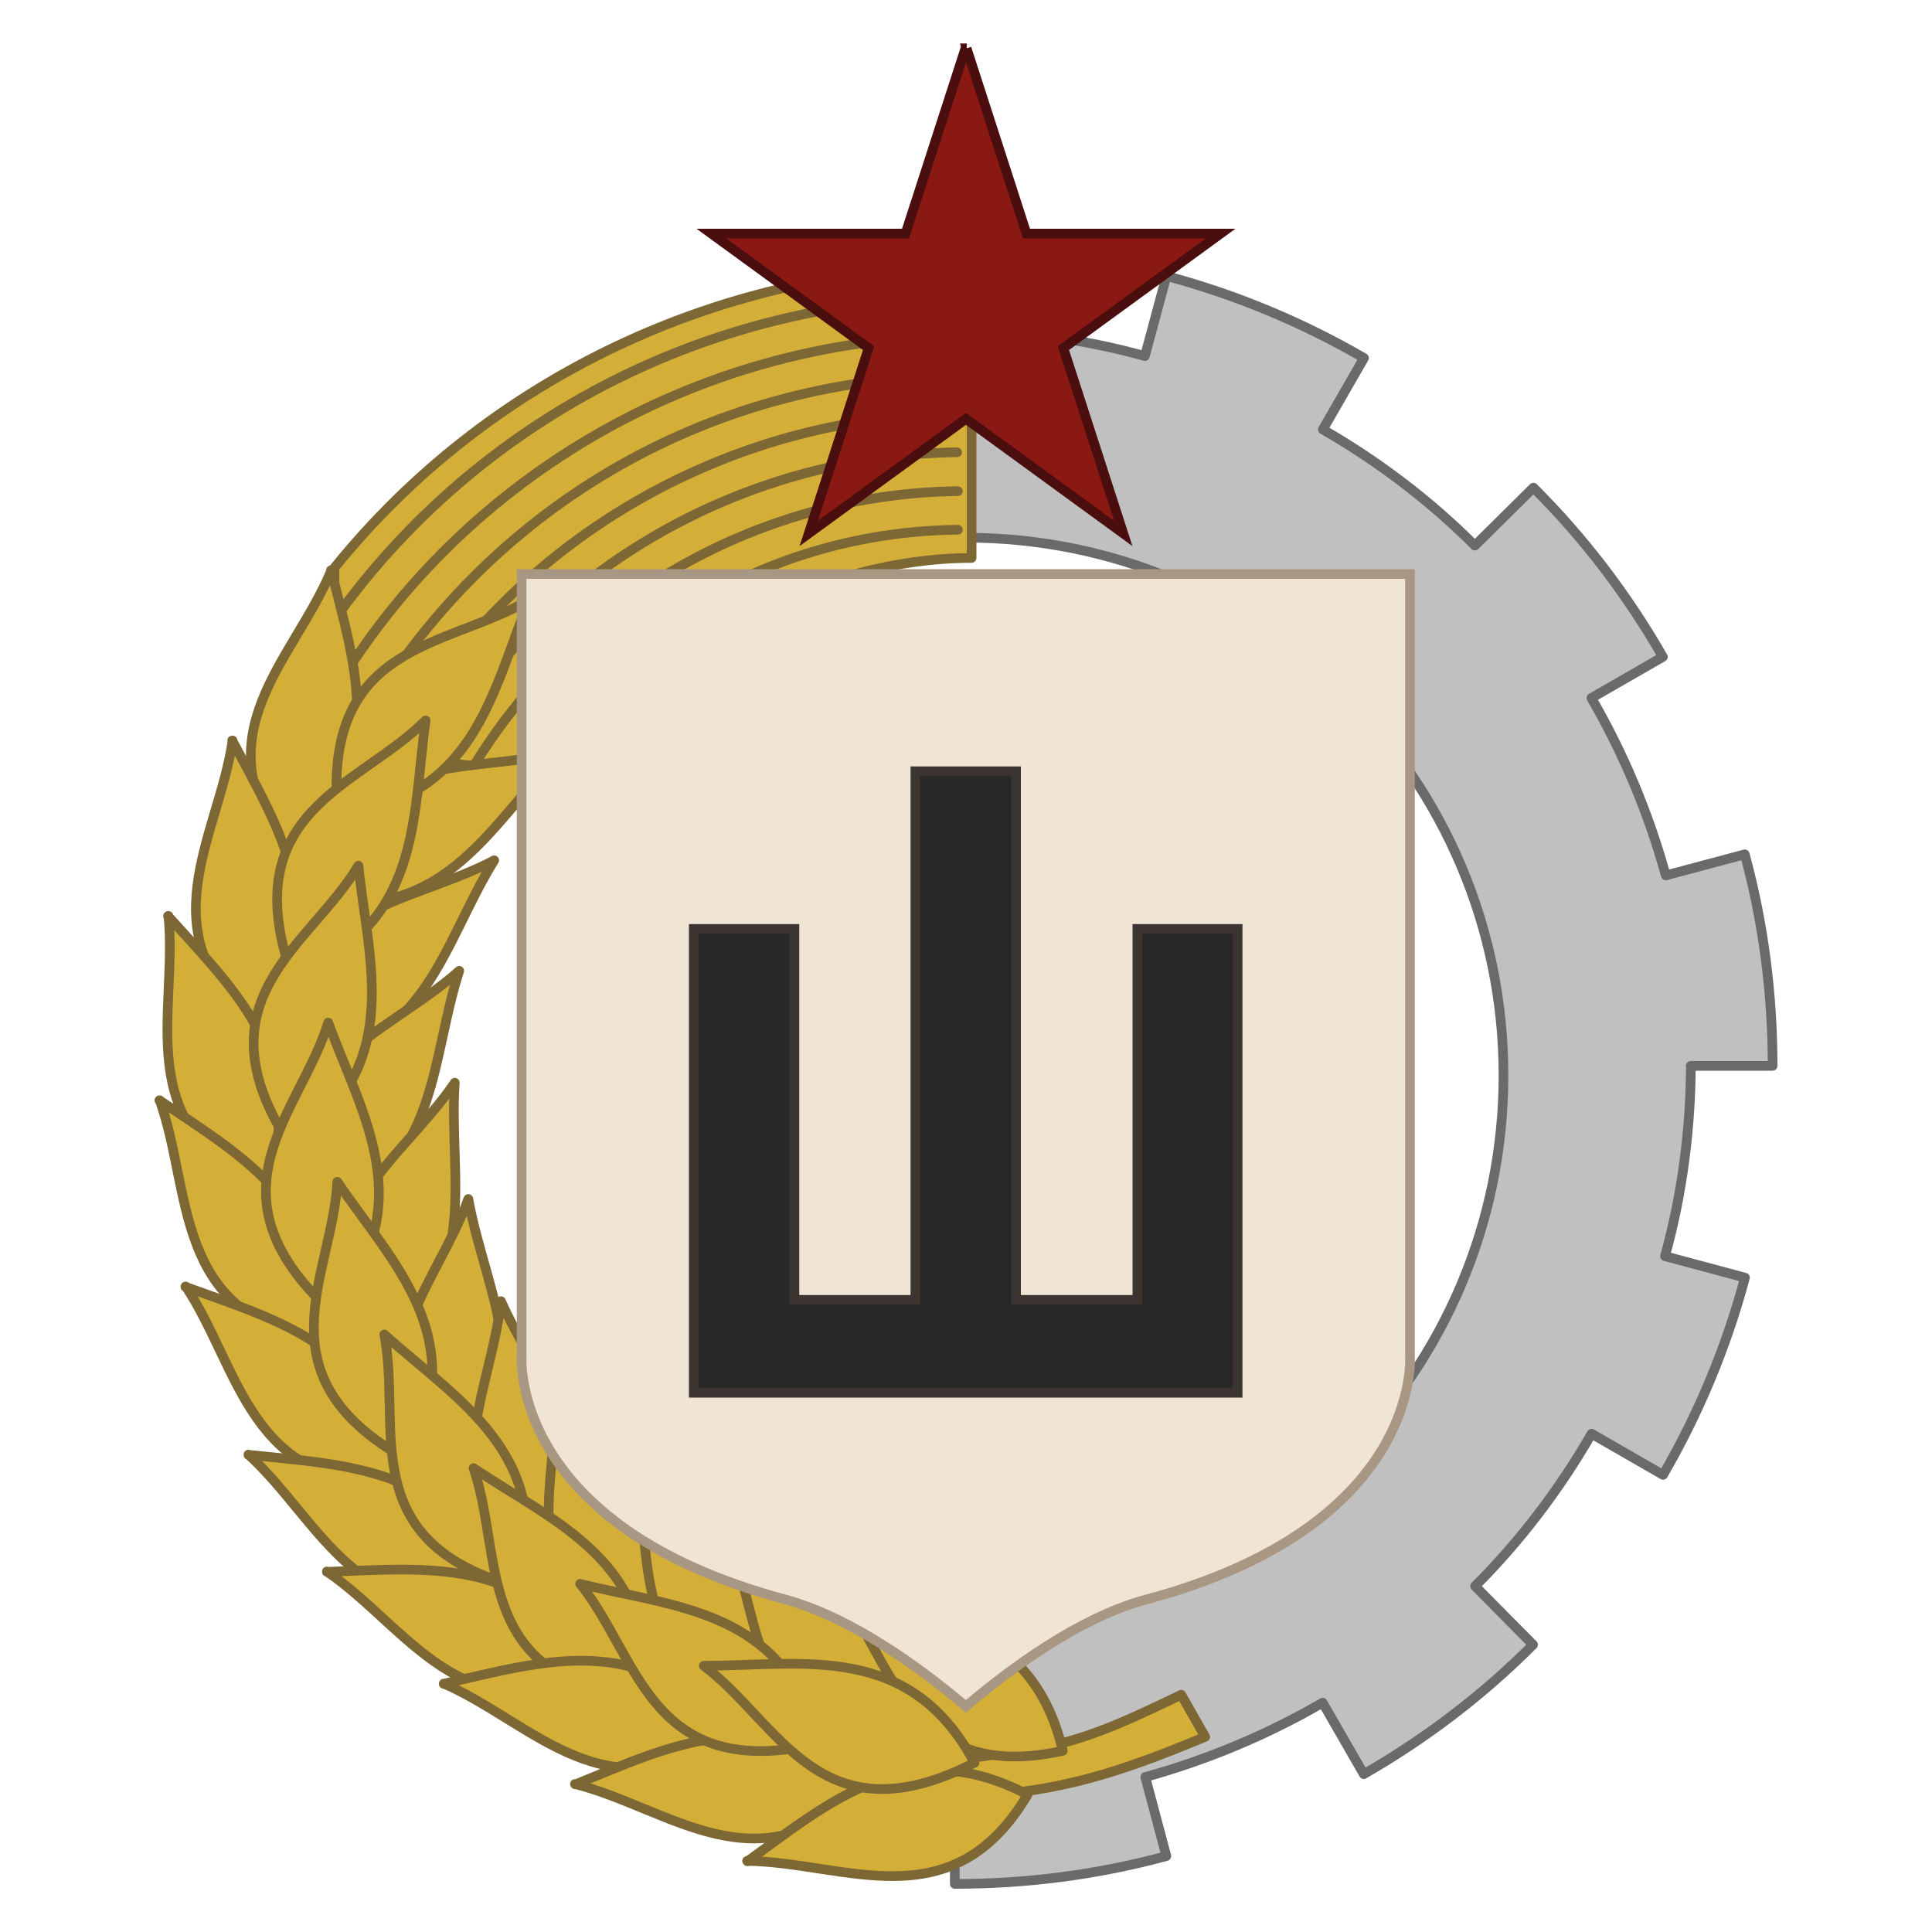
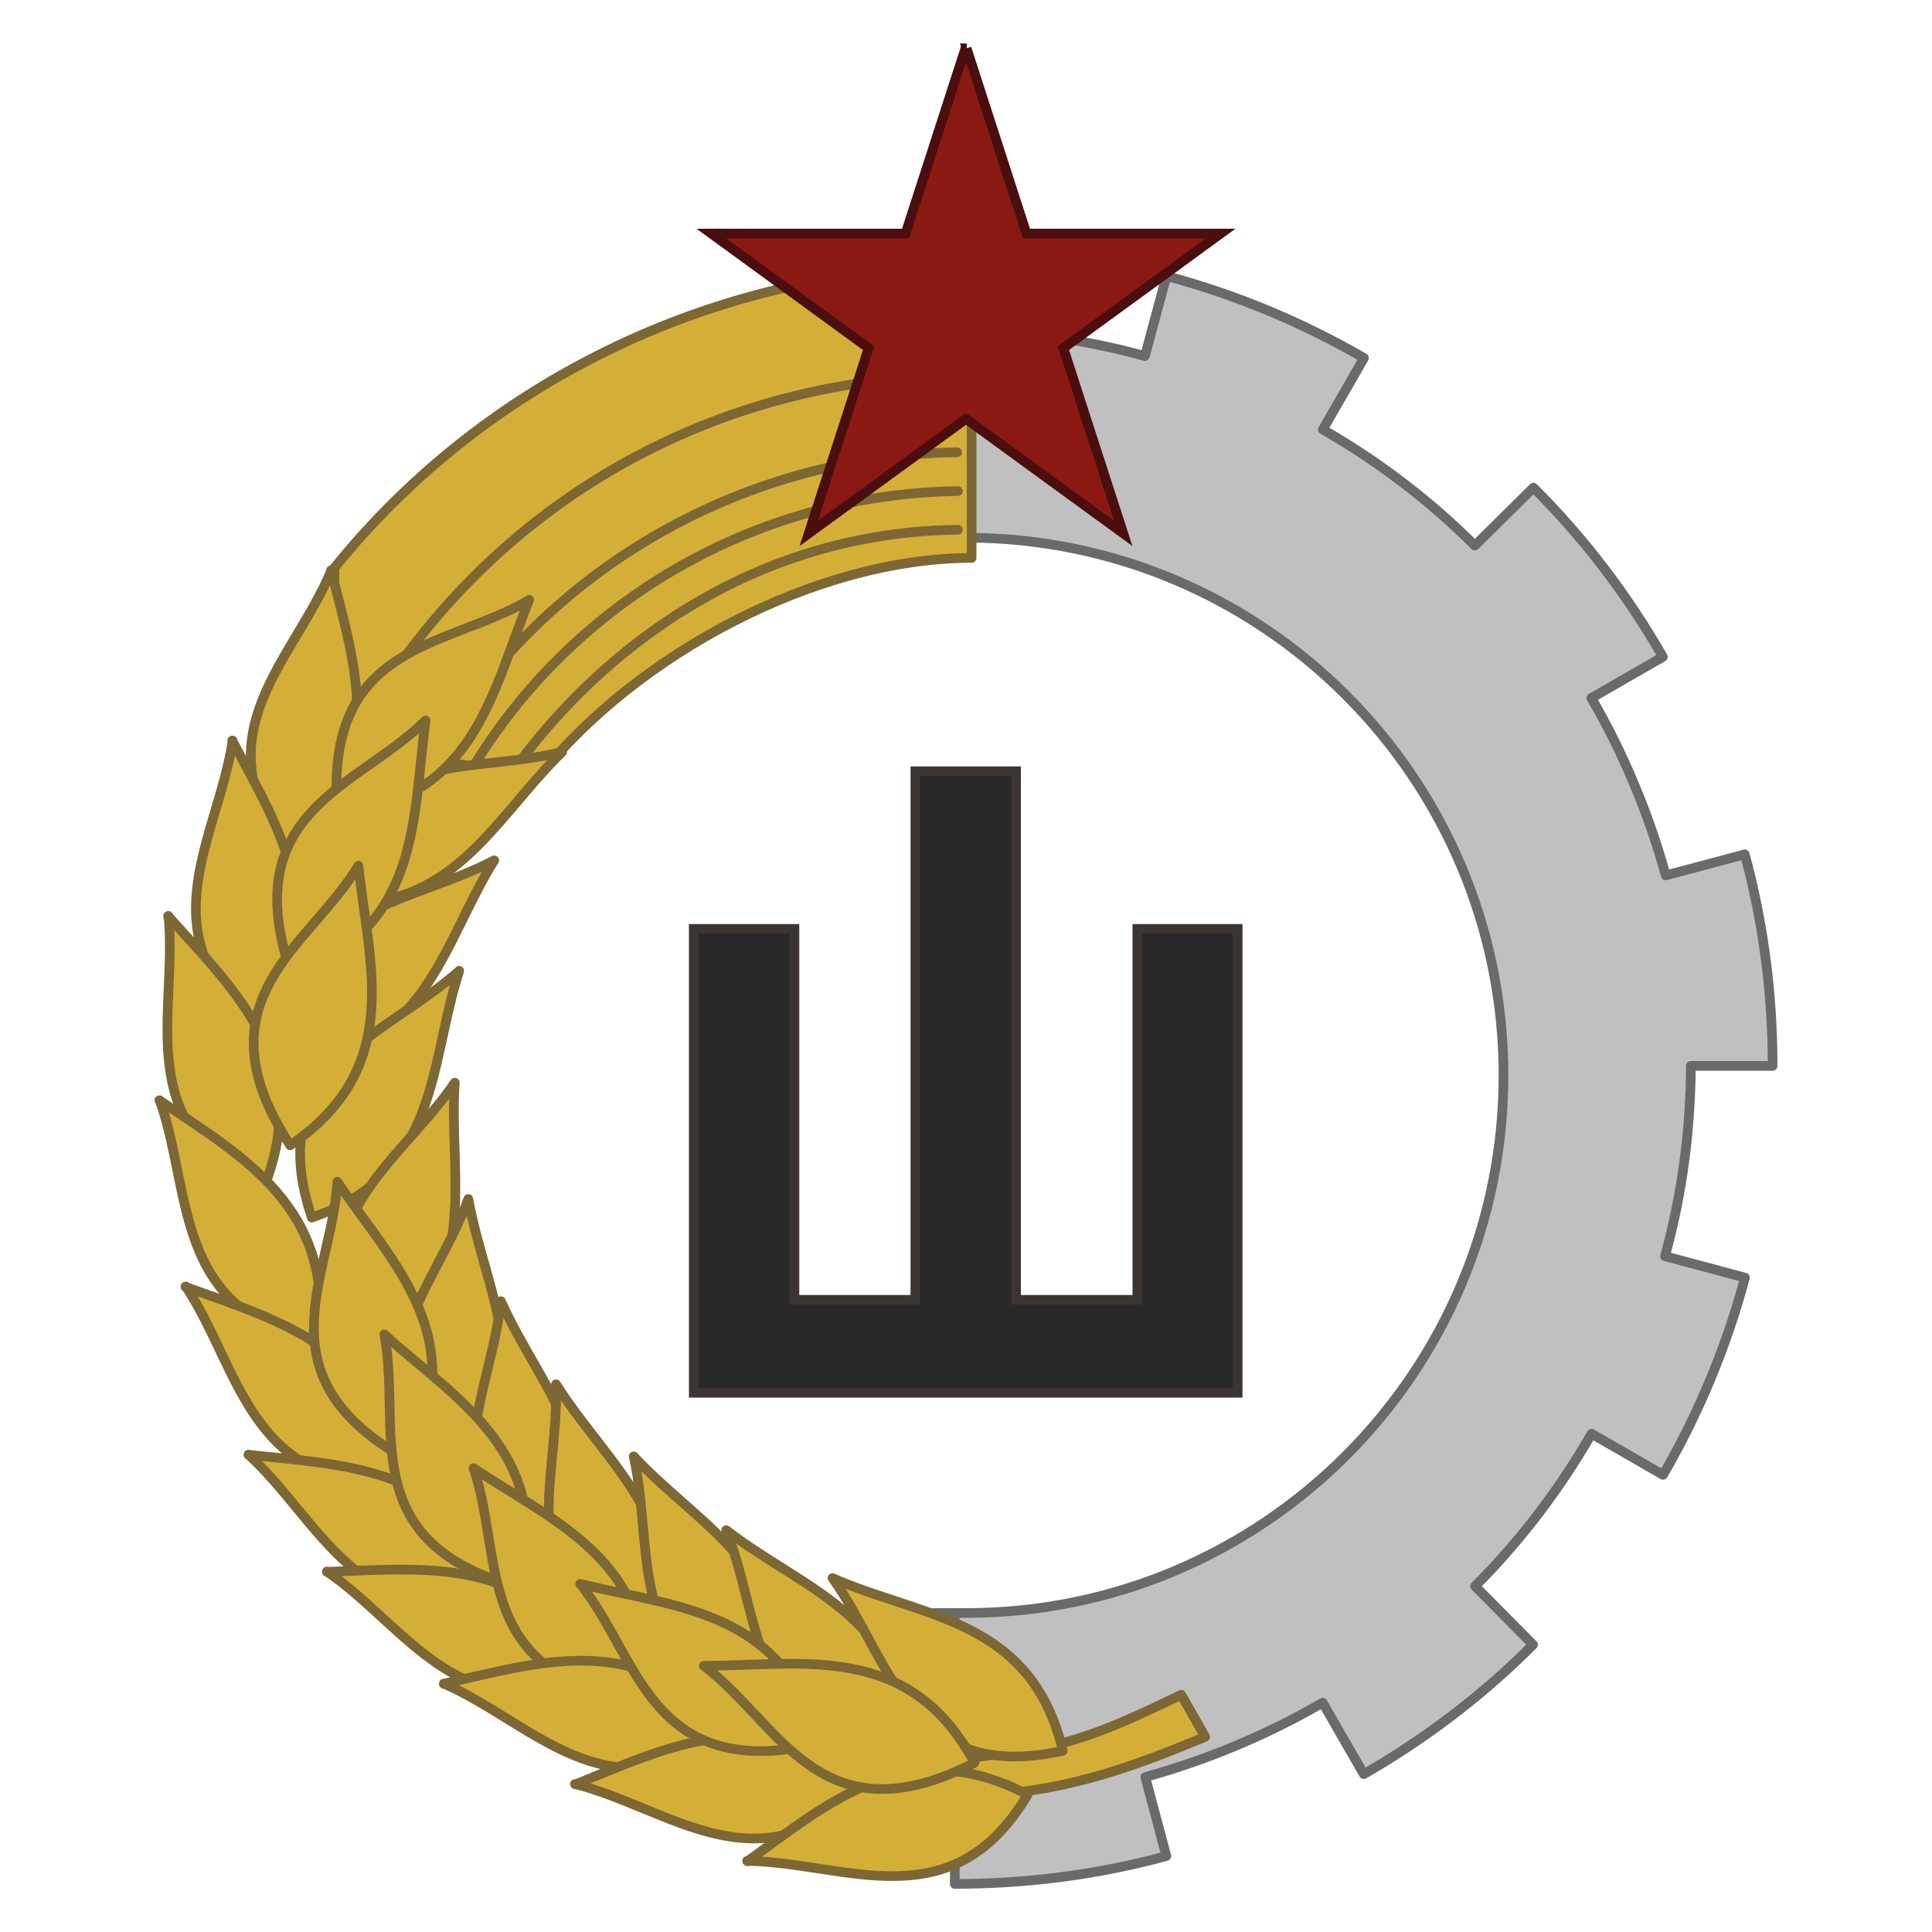
<svg xmlns="http://www.w3.org/2000/svg" id="Ebene_1" version="1.1" viewBox="0 0 1000 1000">
  <path d="M875.1,551.7h42.4c0-37-4.7-73.8-14.4-109.5l-40.9,10.9c-8.9-32.1-21.8-63-38.5-91.8l37-21.3c-18.4-32.1-40.9-61.6-67-87.6l-30.3,30c-23.4-23.4-49.9-43.5-78.7-60.1l21.3-37c-32.1-18.6-66.3-32.8-102.1-42.4h-.2v.2s-11.1,41.2-11.1,41.2c-32.1-8.9-65.1-13.2-98.4-13.4v107.4c1.9,0,3.8,0,5.7,0,153.7,0,278.3,124.6,278.3,278.3s-124.6,278.3-278.3,278.3-3.8,0-5.7,0v140.2c37,0,73.8-4.7,109.5-14.4l-10.9-40.9c32.1-8.9,63-21.8,91.8-38.5l21.3,37c32-18.4,61.6-40.9,87.6-67l-30-30.3c23.4-23.4,43.7-50.1,60.3-78.9l37,21.3c18.6-32.1,32.8-66.3,42.4-102.1l-41.4-11.1c8.9-32.1,13.2-65.3,13.4-98.4Z" fill="silver" stroke="#6a6a6a" stroke-linecap="round" stroke-linejoin="round" stroke-width="5" />
  <path d="M328.6,318c-32.6,36.3-49.9,87.9-116.7,82.5,7.4-78.2,69.6-67.1,116.7-82.5ZM258.2,252.9c-7.2,49.4-10.2,102.3-73.5,122.9-19.1-71,39.3-88.4,73.5-122.9Z" fill="#c1a352" stroke="#5c3a11" stroke-linecap="round" stroke-linejoin="round" stroke-width="5" />
  <path d="M502.9,138c-128.8,0-250.3,57.4-329.8,155.9v93.1l106.5,14.1c49.9-62.1,142.3-112.3,223.3-112.3v-150.7h0Z" fill="#d4af37" stroke="#7c6735" stroke-linecap="round" stroke-linejoin="round" stroke-width="5" />
  <g>
-     <path d="M151.8,354c69.8-121.9,199.2-198.1,342.4-199.9" fill="none" stroke="#7c6735" stroke-linecap="round" stroke-linejoin="round" stroke-width="5" />
-     <path d="M169.6,363.9c66-115.2,189.7-188.2,324.8-189.9" fill="none" stroke="#7c6735" stroke-linecap="round" stroke-linejoin="round" stroke-width="5" />
    <path d="M494.7,194.1" fill="none" stroke="#7c6735" stroke-linecap="round" stroke-linejoin="round" stroke-width="5" />
-     <path d="M205.4,383.6c59.1-103,168.9-168.1,289.6-169.6" fill="none" stroke="#7c6735" stroke-linecap="round" stroke-linejoin="round" stroke-width="5" />
    <path d="M223.2,393.5c55.4-96.6,158.7-157.9,272.2-159.4" fill="none" stroke="#7c6735" stroke-linecap="round" stroke-linejoin="round" stroke-width="5" />
    <path d="M241.1,403.4c51.9-90.4,148.3-147.7,254.7-149.2" fill="none" stroke="#7c6735" stroke-linecap="round" stroke-linejoin="round" stroke-width="5" />
    <path d="M269.4,393.7c49.2-65.1,127.2-118.4,226.4-119.5" fill="none" stroke="#7c6735" stroke-linecap="round" stroke-linejoin="round" stroke-width="5" />
    <path d="M187.5,373.8c63.6-109.8,177-177.6,307.4-179.5" fill="none" stroke="#7c6735" stroke-linecap="round" stroke-linejoin="round" stroke-width="5" />
  </g>
  <g>
    <path d="M530.7,906c30-4,55.3-16.7,80.7-28.8l12.4,21.8c-33.7,13.9-68,27.3-111.5,30l-27.3-16.6,45.7-6.4h0Z" fill="#d4af37" stroke="#7c6735" stroke-linecap="round" stroke-linejoin="round" stroke-width="5" />
    <g id="a-2">
      <path d="M171.4,295.2c12.6,50.4,30.6,100.5-22.3,145.7-46.4-60.9,3-98.8,22.4-145.7h-.2ZM291,389.2c-36.5,35.3-58.3,87.7-127.4,77,13.4-80.5,77.4-64.6,127.4-77Z" fill="#d4af37" stroke="#7c6735" stroke-linecap="round" stroke-linejoin="round" stroke-width="5" />
      <path d="M273.9,310.5c-19.3,47.5-28,103.5-99.1,111-7.9-89.6,56.9-85.9,99.1-111Z" fill="#d4af37" stroke="#7c6735" stroke-linecap="round" stroke-linejoin="round" stroke-width="5" />
    </g>
    <g id="c">
      <g id="b">
        <g id="a-3">
          <path d="M120.2,383.3c24.3,45.9,54.4,91.9,14.1,148.5-59.8-47.9-21.3-98.3-13.9-148.5h-.2Z" fill="#d4af37" stroke="#7c6735" stroke-linecap="round" stroke-linejoin="round" stroke-width="5" />
          <path d="M255.8,445.3c-26.8,43-35.3,99.3-105.1,105.6-6.5-81.5,59.4-81.5,105.1-105.6Z" fill="#d4af37" stroke="#7c6735" stroke-linecap="round" stroke-linejoin="round" stroke-width="5" />
          <path d="M220.3,372.9c-7,50.7-2.2,107.2-69.3,131.8-29.5-85.1,34.5-97.1,69.3-131.8Z" fill="#d4af37" stroke="#7c6735" stroke-linecap="round" stroke-linejoin="round" stroke-width="5" />
        </g>
        <g id="a-4">
          <path d="M87,474.2c34.7,38.7,75.2,75.8,49.6,140.5-69.6-32.1-44.5-90.1-49.4-140.6h-.2v.2ZM237.7,502.5c-15.7,48.4-10.2,105-76.3,127.7-26-77.4,37.8-93.4,76.3-127.7h0Z" fill="#d4af37" stroke="#7c6735" stroke-linecap="round" stroke-linejoin="round" stroke-width="5" />
          <path d="M185.5,448.1c5.4,51.1,23.8,104.5-35.3,144.7-49.1-75.3,10-102.6,35.3-144.7Z" fill="#d4af37" stroke="#7c6735" stroke-linecap="round" stroke-linejoin="round" stroke-width="5" />
        </g>
      </g>
      <g id="b-2">
        <g id="a-5">
          <path d="M82.5,569.5c43,29.1,91.1,55.6,82.2,124.4-75.3-14.2-65.1-76.7-82-124.4h-.2ZM235.4,560.4c-3.5,50.6,15.6,104.1-43.2,142.6-43.9-68.8,14.2-99.8,43.2-142.6Z" fill="#d4af37" stroke="#7c6735" stroke-linecap="round" stroke-linejoin="round" stroke-width="5" />
-           <path d="M169.9,529.3c17.6,48.4,48.6,95.8.7,148.8-65.8-61.1-15.2-102-.7-148.8Z" fill="#d4af37" stroke="#7c6735" stroke-linecap="round" stroke-linejoin="round" stroke-width="5" />
        </g>
        <g id="a-6">
          <path d="M96.1,666.1c48.9,17.7,102,31.8,109.8,100.8-76.5,4.4-81.7-58.8-109.7-101h-.2v.2ZM242.4,620.6c8.9,49.9,40.2,97.3-7.4,148.8-59.3-56.3-10.4-100.3,7.4-148.8Z" fill="#d4af37" stroke="#7c6735" stroke-linecap="round" stroke-linejoin="round" stroke-width="5" />
          <path d="M174.6,611.7c28.8,42.5,70.2,81,36.7,144.2-78.7-43.5-39.3-95.3-36.7-144.2h0Z" fill="#d4af37" stroke="#7c6735" stroke-linecap="round" stroke-linejoin="round" stroke-width="5" />
        </g>
      </g>
    </g>
    <g id="a-7">
      <path d="M128.6,753c51.7,5.5,106.7,6.2,130.8,71.2-73.2,22.8-93.4-37.2-130.8-71.3h0v.2ZM259.3,673.5c20.6,46.4,62.6,84.6,28.8,146.2-71-40.2-34.3-94.9-28.8-146.2Z" fill="#d4af37" stroke="#7c6735" stroke-linecap="round" stroke-linejoin="round" stroke-width="5" />
      <path d="M198.9,690.7c38,34.3,87.6,61.8,70.5,131.1-86.9-23.1-61.1-82.9-70.5-131.1h0Z" fill="#d4af37" stroke="#7c6735" stroke-linecap="round" stroke-linejoin="round" stroke-width="5" />
    </g>
    <g id="a">
      <path d="M169.2,813.6c52.1-1.8,106.3-8.9,139.6,52.2-69.3,32.8-97.6-23.6-139.6-52.4h0v.2ZM287.8,716.5c27,43,73.8,75.2,49.1,140.6-76-29.8-47.2-89.1-49.1-140.6h0Z" fill="#d4af37" stroke="#7c6735" stroke-linecap="round" stroke-linejoin="round" stroke-width="5" />
      <path d="M245.1,759.9c42.7,28.6,95.6,48.9,88.2,119.9-89.2-10.7-72.3-73.5-88.2-119.9Z" fill="#d4af37" stroke="#7c6735" stroke-linecap="round" stroke-linejoin="round" stroke-width="5" />
    </g>
    <path d="M229.7,871.5c50.6-11.4,102.8-28.6,146.8,25.3-61.9,45.2-100.5-5.2-146.8-25.4h0v.2ZM328,753.8c34.5,37.2,86.6,59.9,74.3,129.1-80.2-15.2-63.1-78.9-74.3-129.1Z" fill="#d4af37" stroke="#7c6735" stroke-linecap="round" stroke-linejoin="round" stroke-width="5" />
    <g id="a-8">
      <path d="M297.8,923.6c48.1-19.4,96.9-44.5,149,1.3-53.9,54.4-100,10.9-149.2-1.5h0c0,.2.2.2.2.2h0ZM375.9,792c40,31.1,95.1,45.5,93.9,115.5-81.7-2.2-74.8-67.6-93.9-115.5h0Z" fill="#d4af37" stroke="#7c6735" stroke-linecap="round" stroke-linejoin="round" stroke-width="5" />
      <path d="M300.3,819.8c49.9,12.4,106.3,13.4,123.7,82.7-87.6,20.3-92.9-44.4-123.7-82.7h0Z" fill="#d4af37" stroke="#7c6735" stroke-linecap="round" stroke-linejoin="round" stroke-width="5" />
    </g>
    <g id="a-9">
      <path d="M386.9,963.4c42.2-30.5,83.4-66.8,145-34.5-39.2,66-94.3,35-145.2,34.3h.2v.2ZM430.9,816.8c46.4,20.6,103.1,20.9,119.2,89.4-79.7,17.7-89.1-47.5-119.2-89.4h0Z" fill="#d4af37" stroke="#7c6735" stroke-linecap="round" stroke-linejoin="round" stroke-width="5" />
      <path d="M364.3,862.2c51.2,0,106.5-12.7,140.1,50.2-80,40.9-100.8-20.6-140.1-50.2h0Z" fill="#d4af37" stroke="#7c6735" stroke-linecap="round" stroke-linejoin="round" stroke-width="5" />
    </g>
  </g>
-   <path id="path3188" d="M729.8,297.1v404.7s6.7,87.7-136.5,126.1c-28.3,7.5-60.9,27.8-93.4,55.3-32.5-27.5-65.3-47.7-93.4-55.3-143.3-38.3-136.5-126.1-136.5-126.1v-404.7h459.9-.2Z" fill="#f0e5d5" fill-rule="evenodd" stroke="#a89783" stroke-width="5" />
  <g>
    <polygon points="359.1 720.9 359.1 480.7 411.2 480.7 411.2 672.8 473.8 672.8 473.8 399.2 525.9 399.2 525.9 672.8 588.6 672.8 588.6 480.7 640.6 480.7 640.6 720.9 359.1 720.9" fill="#282828" fill-rule="evenodd" />
    <path d="M523.4,401.7v273.6h67.8v-192h46.9v235.1h-276.5v-235.1h47.1v192h67.6v-273.6h47.1M528.4,396.7h-57.1v273.6h-57.6v-192h-57.1v245.1h286.5v-245.1h-56.9v192h-57.8v-273.6h0Z" fill="#3b3430" />
  </g>
  <g id="use3174">
    <path id="path2398" d="M500.3,25l31,95.9h100.5l-81.4,59.3,31,95.9-81.4-59.3-81.4,59.3,31-95.9-81.4-59.3h100.5l31-95.9h.7Z" fill="#8b1913" fill-rule="evenodd" stroke="#4a0e0e" stroke-width="5" />
  </g>
</svg>